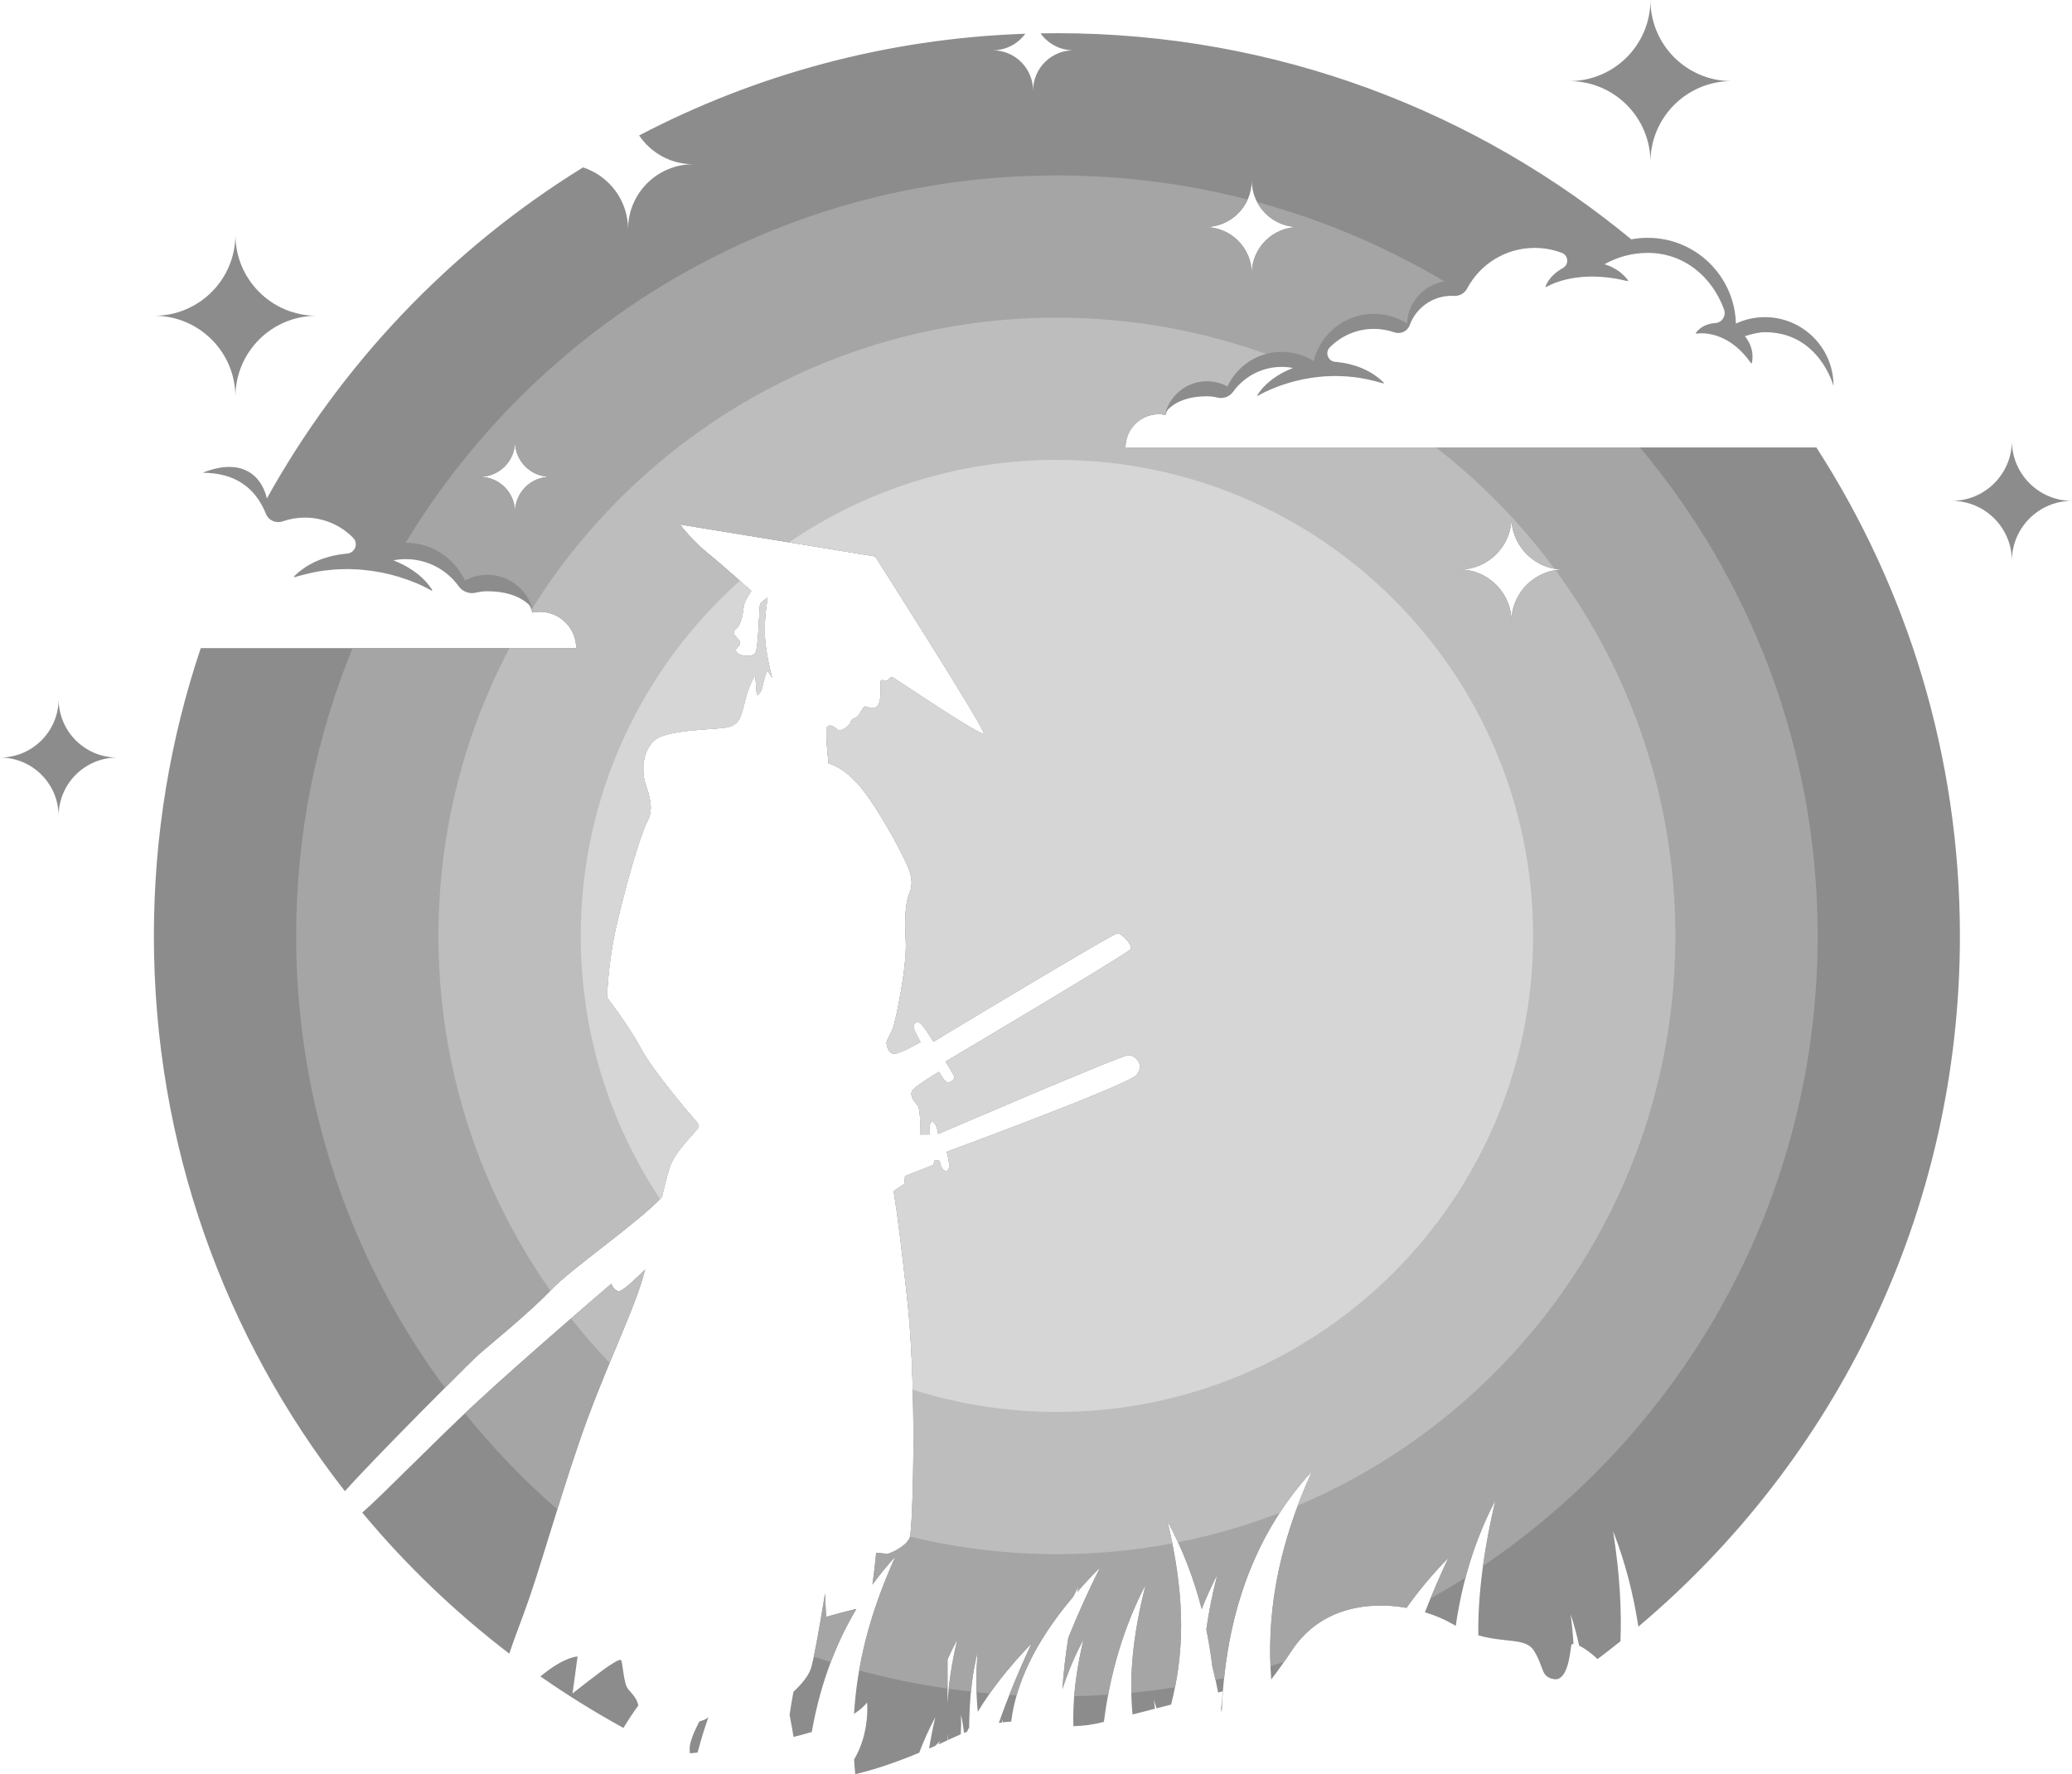
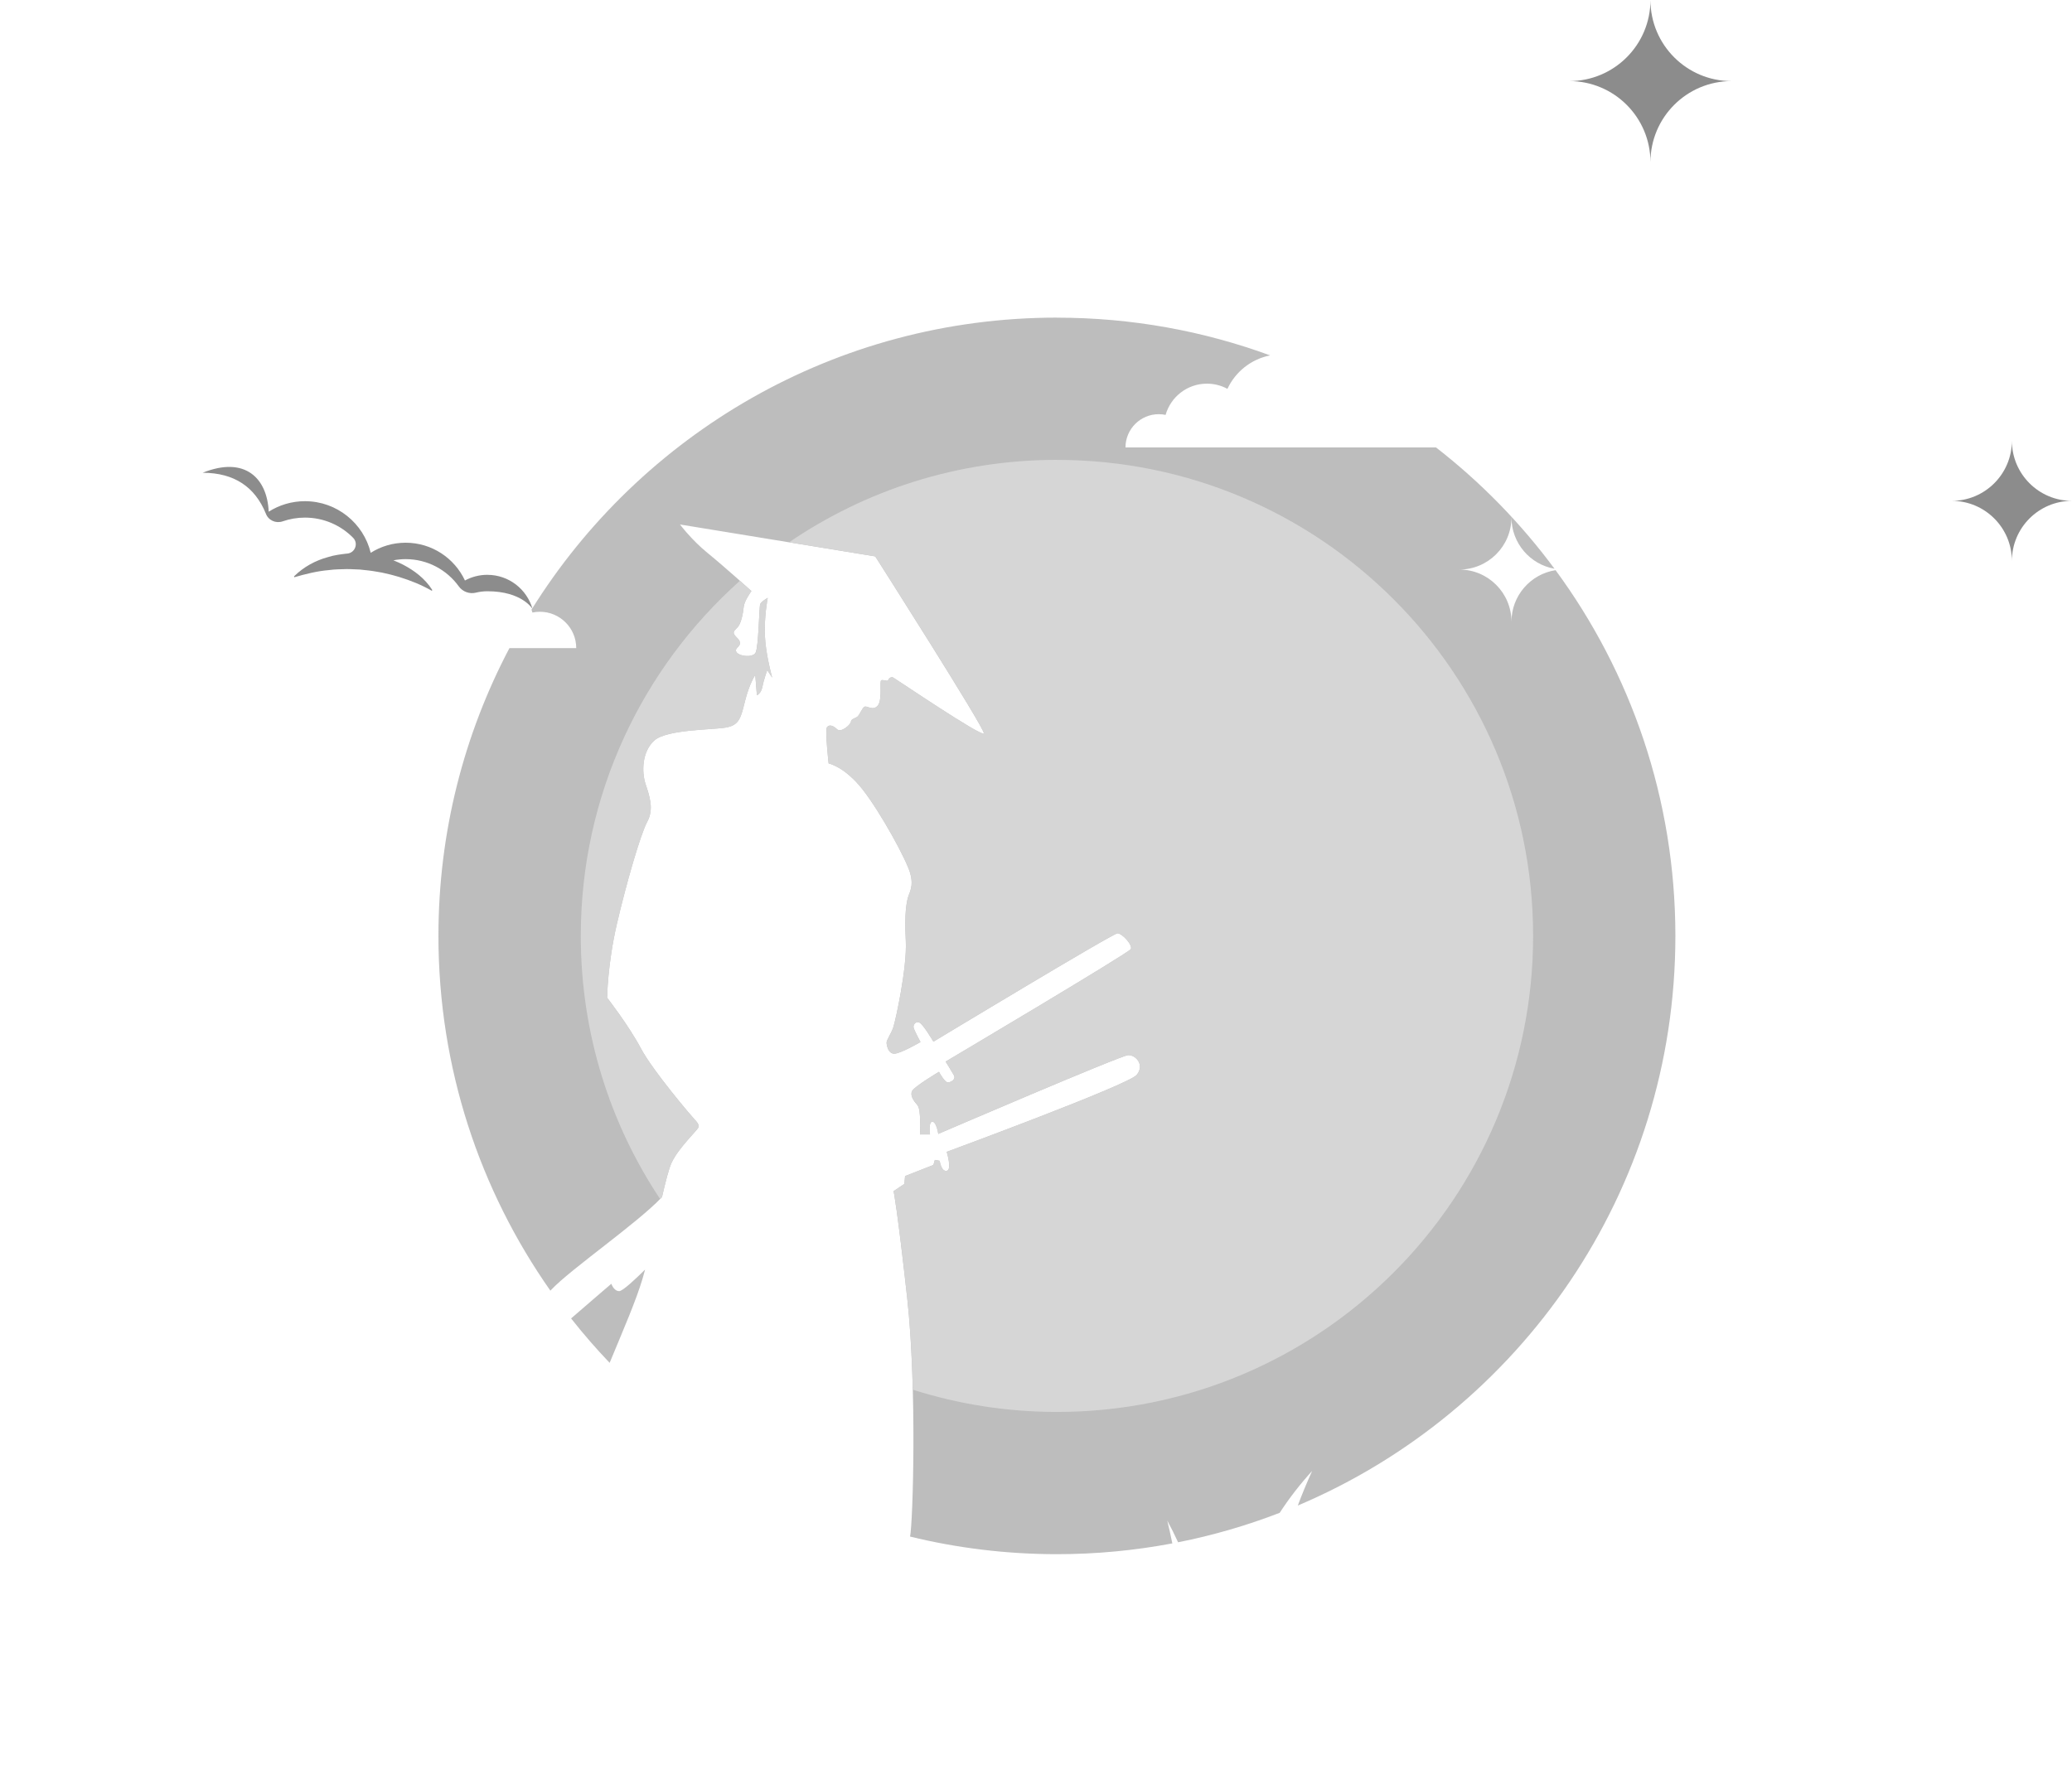
<svg xmlns="http://www.w3.org/2000/svg" width="411" height="352" viewBox="0 0 411 352" fill="none">
  <g style="mix-blend-mode:color-dodge" opacity="0.85" clip-path="url(#clip0_2003_889)">
-     <path fill-rule="evenodd" clip-rule="evenodd" d="M209.656 6.585C253.156 6.585 293.027 22.094 324.059 47.882C320.904 48.386 318.033 49.734 315.679 51.686C312.904 48.611 308.886 46.678 304.417 46.678C297.924 46.678 292.384 50.761 290.222 56.496C289.492 56.301 288.728 56.187 287.936 56.187C283.176 56.187 279.306 59.945 279.102 64.655C277.199 63.449 274.944 62.747 272.522 62.747C266.738 62.747 261.891 66.74 260.579 72.122C258.745 70.962 256.574 70.291 254.241 70.291C249.472 70.291 245.364 73.1 243.468 77.152C242.258 76.496 240.873 76.122 239.4 76.122C235.5 76.122 232.218 78.745 231.203 82.32C230.767 82.228 230.312 82.178 229.848 82.178C226.204 82.178 223.247 85.132 223.247 88.779H360.296C378.311 116.716 388.766 149.985 388.766 185.702C388.766 240.688 363.986 289.887 324.984 322.742C323.994 316.315 322.385 309.952 319.976 303.815C321.306 312.39 321.689 319.457 321.433 325.653C319.939 326.847 318.426 328.022 316.895 329.17C315.416 327.802 314.151 326.94 313.235 326.506C312.781 324.416 312.224 322.343 311.547 320.302C311.816 322.359 312.004 324.31 312.122 326.176C311.85 326.172 311.692 326.275 311.667 326.476C311.392 328.573 310.838 333.648 308.19 333.15C305.543 332.652 306.369 330.889 304.274 327.521C302.641 324.901 298.629 326.027 293.235 324.465C293.151 317.048 294.101 308.437 296.634 297.654C292.458 305.603 290.002 314.041 288.762 322.584C288.616 322.504 288.471 322.42 288.326 322.334C286.733 321.39 284.793 320.54 282.647 319.887C284.011 316.404 285.551 312.807 287.286 309.098C283.967 312.538 281.233 315.835 279 319.012C271.124 317.62 261.743 319.111 256.209 327.521C254.845 329.593 253.481 331.496 252.157 333.228C251.281 321.267 252.952 307.997 260.27 291.857C247.504 305.817 242.942 322.962 242.333 339.816C242.292 339.547 242.249 339.278 242.206 339.012C242.475 337.066 242.521 335.582 242.521 335.582L241.633 335.811C241.296 334.085 240.913 332.365 240.477 330.654C240.18 328.202 239.787 325.749 239.283 323.296C239.744 319.98 240.452 316.386 241.46 312.427C240.291 314.685 239.276 316.967 238.364 319.259C236.836 313.311 234.618 307.419 231.531 301.697C235.394 317.595 234.751 328.502 232.301 338.205L229.403 338.95C229.239 338.393 229.063 337.84 228.883 337.289C228.961 337.877 229.029 338.458 229.094 339.031L224.645 340.175C223.99 333.209 224.519 325.121 227.256 314.381C222.641 323.283 220.123 332.535 218.969 341.635L218.901 341.654C216.625 342.241 214.679 342.464 212.913 342.489C212.768 337.589 213.324 332.012 214.92 325.282C213.185 328.514 211.809 331.811 210.738 335.142C210.939 331.987 211.317 328.61 211.904 324.96C213.692 320.5 215.78 315.848 218.208 310.991C216.569 312.649 215.063 314.276 213.68 315.866C213.773 315.461 213.866 315.056 213.961 314.644C213.584 315.362 213.225 316.083 212.876 316.806C205.093 326.027 201.53 334.134 200.58 341.582C200.042 341.61 199.488 341.657 198.91 341.728C198.845 341.483 198.777 341.236 198.709 340.992L198.789 341.743C198.57 341.771 198.347 341.805 198.124 341.839C199.9 336.834 202.043 331.585 204.617 326.086C200.008 330.865 196.522 335.368 193.955 339.649C193.58 335.77 193.54 331.79 193.967 327.617C192.801 332.018 192.293 337.178 192.244 342.727C192.092 343.021 191.947 343.314 191.805 343.608C191.616 343.683 191.424 343.757 191.232 343.834C191.087 342.603 190.886 341.409 190.62 340.268C190.666 341.57 190.654 342.847 190.583 344.1C189.952 344.366 189.296 344.657 188.619 344.976L188.037 345.248C188 344.824 187.969 344.397 187.944 343.967V345.294C187.329 345.579 186.729 345.854 186.144 346.117L186.481 345.43C186.147 345.755 185.822 346.08 185.507 346.401C185.099 346.584 184.696 346.76 184.301 346.93C184.61 344.969 185.012 342.906 185.532 340.713C184.285 343.033 183.227 345.39 182.33 347.765C176.277 350.277 172.132 351.452 169.642 352.003C169.552 351.044 169.475 350.079 169.416 349.105C172.587 343.785 171.996 337.803 171.996 337.803C171.346 338.61 170.471 339.358 169.407 340.057C169.951 330.766 172.286 320.562 177.604 308.842C175.952 310.648 174.436 312.51 173.05 314.416C173.465 311.542 173.793 308.09 173.793 308.09C173.793 308.09 175.182 308.161 175.751 308.303C176.32 308.446 179.914 306.772 180.484 304.994C181.053 303.215 181.944 275.699 179.948 257.62C177.956 239.537 177.245 236.336 177.245 236.336L179.379 234.913L179.522 233.348L185.145 231.143L185.43 230.147L186.392 230.323C186.392 230.323 186.676 232.494 187.78 232.315C188.885 232.135 187.78 228.541 187.78 228.541C187.78 228.541 223.838 215.266 225.474 213.271C227.111 211.279 225.261 209.284 223.767 209.355C222.273 209.426 186.107 224.981 186.107 224.981C186.107 224.981 185.751 222.559 184.932 222.559C184.112 222.559 184.468 225.086 184.468 225.086H182.476C182.476 225.086 182.76 220.174 181.978 219.284C181.195 218.393 180.484 217.363 180.91 216.472C181.337 215.581 186.249 212.664 186.249 212.664C186.249 212.664 187.388 214.836 188.065 214.765C188.739 214.693 189.63 214.124 189.203 213.342C188.776 212.559 187.567 210.635 187.567 210.635C187.567 210.635 223.872 189.101 224.299 188.318C224.726 187.536 222.592 185.185 221.664 185.185C220.736 185.185 185.145 206.682 185.145 206.682C185.145 206.682 183.082 203.159 182.333 202.875C181.585 202.59 181.158 203.339 181.195 203.799C181.229 204.263 182.584 206.753 182.584 206.753C182.584 206.753 178.668 209.033 177.421 209.067C176.175 209.104 175.856 207.394 175.856 206.862C175.856 206.33 176.747 205.117 177.174 203.871C177.601 202.624 179.948 192.055 179.664 186.642C179.379 181.232 179.806 179.166 180.091 178.099C180.375 177.032 181.3 175.893 180.518 173.187C179.735 170.48 174.681 161.226 171.12 156.67C167.56 152.113 164.359 151.473 164.359 151.473C164.359 151.473 163.61 144.854 164.037 144.285C164.464 143.716 165.246 143.929 166.029 144.693C166.811 145.46 168.742 143.768 168.779 143.199C168.816 142.63 169.632 142.54 170.078 142.184C170.523 141.829 170.95 140.564 171.448 140.245C171.946 139.923 173.085 141.136 174.081 140.032C175.077 138.927 174.402 135.154 174.792 134.977C175.185 134.798 176.073 135.296 176.181 134.94C176.289 134.585 176.75 134.229 177.177 134.442C177.604 134.656 194.867 146.366 195.152 145.513C195.436 144.659 173.607 110.4 173.607 110.4L134.88 104.065C134.88 104.065 137.157 107.127 140.395 109.759C143.634 112.392 149.044 117.269 149.044 117.269C149.044 117.269 147.621 119.227 147.513 120.403C147.408 121.578 147.015 123.749 146.266 124.495C145.518 125.243 145.341 125.457 145.731 126.026C146.124 126.595 146.798 126.917 146.764 127.662C146.73 128.411 145.555 128.658 146.124 129.441C146.693 130.223 149.257 130.545 149.861 129.512C150.467 128.479 150.572 120.4 150.785 119.868C150.999 119.333 152.279 118.621 152.279 118.621C152.279 118.621 151.568 122.215 151.71 126.023C151.853 129.831 153.17 134.458 153.17 134.458L152.174 132.964C152.174 132.964 151.463 134.956 151.212 136.292C150.962 137.625 150.127 137.947 150.127 137.947L149.805 133.926C149.805 133.926 148.648 135.599 147.794 139.017C146.941 142.435 146.656 143.892 143.949 144.356C141.243 144.82 132.238 144.712 129.782 146.92C127.326 149.125 127.255 153.15 128.038 155.534C128.82 157.919 129.745 160.517 128.394 163.01C127.042 165.5 124.193 175.398 122.343 183.369C120.493 191.34 120.422 197.963 120.422 197.963C120.422 197.963 124.694 203.444 127.113 208C129.535 212.556 137.222 221.526 137.757 222.095C138.292 222.664 138.682 223.128 138.539 223.66C138.397 224.195 134.66 227.647 133.234 230.635C132.687 231.786 132.028 234.362 131.298 237.524C126.541 242.609 113.193 251.798 109.361 255.888C105.089 260.444 96.403 267.419 94.696 268.987C93.242 270.32 74.157 289.386 68.416 295.872C44.675 265.485 30.524 227.245 30.524 185.695C30.524 165.729 33.79 146.527 39.822 128.596H114.295C114.295 124.616 111.065 121.386 107.084 121.386C106.577 121.386 106.082 121.439 105.606 121.541C104.498 117.634 100.913 114.77 96.651 114.77C95.042 114.77 93.53 115.178 92.209 115.896C90.14 111.47 85.651 108.401 80.442 108.401C77.897 108.401 75.524 109.138 73.52 110.403C72.088 104.526 66.789 100.161 60.469 100.161C57.825 100.161 55.362 100.928 53.284 102.246C53.241 101.222 53.036 100.242 52.699 99.326C67.639 72.237 89.394 49.431 115.646 33.214C120.831 34.894 124.58 39.759 124.58 45.503C124.58 38.367 130.364 32.586 137.5 32.586C133.033 32.586 129.096 30.319 126.776 26.873C149.817 14.825 175.807 7.64 203.38 6.693C201.923 8.685 199.569 9.978 196.912 9.978C201.335 9.978 204.92 13.563 204.92 17.986C204.92 13.563 208.505 9.978 212.928 9.978C210.237 9.978 207.855 8.651 206.405 6.616C207.481 6.598 208.561 6.588 209.64 6.588L209.656 6.585ZM248.299 54.303C248.299 49.196 252.441 45.054 257.548 45.054C252.441 45.054 248.299 40.913 248.299 35.806C248.299 40.913 244.158 45.054 239.051 45.054C244.158 45.054 248.299 49.196 248.299 54.303ZM102.157 101.587C102.157 97.733 105.281 94.606 109.138 94.606C105.284 94.606 102.157 91.482 102.157 87.625C102.157 91.479 99.033 94.606 95.175 94.606C99.03 94.606 102.157 97.73 102.157 101.587ZM299.814 123.354C299.814 117.634 304.451 113.001 310.167 113.001C304.448 113.001 299.814 108.364 299.814 102.648C299.814 108.367 295.18 113.001 289.461 113.001C295.18 113.001 299.814 117.634 299.814 123.354ZM161.024 343.649C162.509 335.217 165.274 326.94 169.858 319.259L169.812 319.266C168.921 319.374 163.867 320.797 163.867 320.797L163.653 316.132C163.653 316.132 161.946 326.952 160.947 330.725C160.489 332.464 158.986 334.156 157.386 335.681C157.08 337.274 156.827 338.802 156.622 340.274C156.919 341.725 157.179 343.175 157.402 344.626C158.658 344.32 159.867 343.995 161.021 343.649H161.024ZM187.954 337.883C188.167 334.137 188.773 329.989 189.893 325.275C189.188 326.59 188.544 327.914 187.954 329.247V337.883ZM136.847 347.883C137.358 347.83 137.868 347.778 138.379 347.725C138.985 345.374 139.699 343.027 140.534 340.688C140.476 340.744 140.42 340.794 140.374 340.834C139.876 341.261 138.737 341.545 138.737 341.545C138.737 341.545 137.314 344.109 136.888 346.101C136.776 346.621 136.782 347.243 136.847 347.883ZM123.67 342.841C124.546 341.378 125.529 339.89 126.627 338.369C126.262 336.76 125.325 336.077 124.57 335.105C123.574 333.825 123.574 329.374 123.11 329.34C122.646 329.306 122.114 329.696 120.797 330.515C119.479 331.335 113.571 335.996 113.571 335.996L114.567 328.662C114.567 328.662 112.324 328.662 108.232 331.796C107.895 332.052 107.548 332.328 107.196 332.612C112.485 336.309 117.985 339.723 123.67 342.841ZM101.025 328.099C101.9 325.492 102.927 322.751 103.96 319.977C106.88 312.145 110.082 300.258 114.78 286.448C119.479 272.637 125.245 261.177 127.45 253.701C127.62 253.128 127.787 252.522 127.957 251.897C126.074 253.763 123.509 256.172 122.832 256.172C121.728 256.172 121.267 254.712 121.267 254.712C121.267 254.712 104.109 269.343 93.858 278.879C85.654 286.512 76.084 296.426 71.859 300.116C80.492 310.503 90.282 319.89 101.022 328.096L101.025 328.099Z" fill="#787878" />
-     <path fill-rule="evenodd" clip-rule="evenodd" d="M209.656 34.807C222.721 34.807 235.401 36.471 247.492 39.595C246.044 42.815 242.812 45.054 239.054 45.054C244.161 45.054 248.302 49.196 248.302 54.303C248.302 49.196 252.444 45.054 257.551 45.054C253.988 45.054 250.895 43.038 249.351 40.084C262.797 43.743 275.498 49.215 287.175 56.221C282.773 56.598 279.3 60.201 279.108 64.655C277.206 63.449 274.951 62.747 272.529 62.747C266.744 62.747 261.897 66.74 260.586 72.122C258.751 70.962 256.58 70.291 254.248 70.291C249.478 70.291 245.37 73.1 243.474 77.152C242.264 76.496 240.879 76.122 239.406 76.122C235.506 76.122 232.224 78.745 231.209 82.32C230.773 82.228 230.318 82.178 229.854 82.178C226.211 82.178 223.254 85.132 223.254 88.779H325.296C347.295 114.996 360.549 148.798 360.549 185.702C360.549 237.719 334.22 283.577 294.169 310.704C294.716 306.717 295.524 302.399 296.637 297.657C294.039 302.606 292.106 307.744 290.717 312.977C288.434 314.434 286.108 315.829 283.745 317.162C284.824 314.536 286.003 311.848 287.289 309.098C283.97 312.541 281.233 315.838 279.003 319.012C271.127 317.62 261.746 319.108 256.212 327.521C255.708 328.285 255.207 329.027 254.705 329.748C253.812 330.026 252.911 330.299 252.011 330.562C251.563 319.296 253.496 306.806 260.276 291.857C249.246 303.921 244.34 318.356 242.818 332.931C242.252 333.058 241.686 333.181 241.117 333.302C240.919 332.417 240.709 331.533 240.483 330.651C240.186 328.198 239.793 325.746 239.289 323.293C239.75 319.977 240.458 316.383 241.466 312.424C240.297 314.682 239.283 316.964 238.37 319.256C236.842 313.308 234.624 307.416 231.537 301.693C234.952 315.755 234.844 325.91 233.081 334.777C230.216 335.223 227.324 335.591 224.41 335.872C224.296 329.884 225.069 322.98 227.262 314.372C223.554 321.523 221.2 328.901 219.82 336.247C217.587 336.395 215.338 336.494 213.08 336.547C213.352 333.154 213.943 329.436 214.93 325.275C213.194 328.508 211.818 331.805 210.748 335.136C210.949 331.981 211.326 328.604 211.914 324.954C213.702 320.493 215.79 315.841 218.218 310.985C216.578 312.643 215.072 314.267 213.689 315.86C213.782 315.455 213.875 315.05 213.971 314.638C213.593 315.356 213.231 316.076 212.882 316.803C206.872 323.924 203.38 330.379 201.663 336.38C201.177 336.355 200.692 336.327 200.209 336.296C201.517 332.993 202.984 329.59 204.623 326.083C201.301 329.528 198.563 332.829 196.33 336.005C195.452 335.928 194.576 335.845 193.701 335.752C193.608 333.107 193.685 330.401 193.97 327.614C193.32 330.073 192.875 332.767 192.6 335.634C191.118 335.467 189.646 335.279 188.176 335.071C188.489 332.083 189.042 328.842 189.887 325.279C189.182 326.593 188.538 327.917 187.947 329.25V335.037C181.984 334.177 176.131 332.971 170.415 331.434C171.624 324.508 173.883 317.045 177.604 308.842C175.952 310.648 174.436 312.51 173.05 314.415C173.465 311.542 173.793 308.09 173.793 308.09C173.793 308.09 175.182 308.161 175.751 308.303C176.32 308.446 179.914 306.772 180.483 304.994C181.053 303.215 181.944 275.699 179.948 257.62C177.956 239.537 177.245 236.336 177.245 236.336L179.379 234.913L179.522 233.348L185.145 231.143L185.43 230.147L186.392 230.323C186.392 230.323 186.676 232.494 187.78 232.315C188.885 232.135 187.78 228.541 187.78 228.541C187.78 228.541 223.838 215.266 225.474 213.271C227.111 211.279 225.261 209.284 223.767 209.355C222.273 209.426 186.107 224.981 186.107 224.981C186.107 224.981 185.751 222.559 184.932 222.559C184.112 222.559 184.468 225.086 184.468 225.086H182.476C182.476 225.086 182.76 220.174 181.978 219.284C181.195 218.393 180.483 217.363 180.91 216.472C181.337 215.581 186.249 212.664 186.249 212.664C186.249 212.664 187.388 214.836 188.065 214.765C188.739 214.693 189.63 214.124 189.203 213.342C188.776 212.559 187.567 210.635 187.567 210.635C187.567 210.635 223.872 189.101 224.299 188.318C224.726 187.536 222.592 185.185 221.664 185.185C220.736 185.185 185.145 206.682 185.145 206.682C185.145 206.682 183.082 203.159 182.333 202.875C181.585 202.59 181.158 203.339 181.195 203.799C181.229 204.263 182.584 206.753 182.584 206.753C182.584 206.753 178.668 209.033 177.421 209.067C176.175 209.104 175.856 207.394 175.856 206.862C175.856 206.33 176.747 205.117 177.174 203.871C177.601 202.624 179.948 192.055 179.664 186.642C179.379 181.232 179.806 179.166 180.091 178.099C180.375 177.032 181.3 175.893 180.518 173.187C179.735 170.48 174.681 161.226 171.12 156.67C167.56 152.113 164.359 151.473 164.359 151.473C164.359 151.473 163.61 144.854 164.037 144.285C164.464 143.716 165.246 143.929 166.029 144.693C166.811 145.46 168.742 143.768 168.779 143.199C168.816 142.63 169.632 142.54 170.078 142.184C170.523 141.829 170.95 140.564 171.448 140.245C171.946 139.923 173.085 141.136 174.081 140.032C175.077 138.927 174.402 135.154 174.792 134.978C175.185 134.798 176.073 135.296 176.181 134.94C176.289 134.585 176.75 134.229 177.177 134.442C177.604 134.656 194.867 146.366 195.152 145.513C195.436 144.659 173.607 110.4 173.607 110.4L134.88 104.065C134.88 104.065 137.157 107.127 140.395 109.759C143.634 112.392 149.044 117.269 149.044 117.269C149.044 117.269 147.621 119.227 147.513 120.403C147.408 121.578 147.015 123.749 146.266 124.495C145.518 125.243 145.341 125.457 145.731 126.026C146.124 126.595 146.798 126.917 146.764 127.662C146.73 128.411 145.555 128.658 146.124 129.441C146.693 130.223 149.257 130.545 149.861 129.512C150.467 128.479 150.572 120.4 150.785 119.868C150.999 119.333 152.279 118.621 152.279 118.621C152.279 118.621 151.568 122.215 151.71 126.023C151.853 129.831 153.17 134.458 153.17 134.458L152.174 132.964C152.174 132.964 151.463 134.956 151.212 136.292C150.962 137.625 150.127 137.947 150.127 137.947L149.805 133.926C149.805 133.926 148.648 135.599 147.794 139.017C146.941 142.435 146.656 143.892 143.949 144.356C141.243 144.82 132.238 144.712 129.782 146.92C127.326 149.125 127.255 153.15 128.038 155.534C128.82 157.919 129.745 160.517 128.394 163.01C127.042 165.5 124.193 175.398 122.343 183.369C120.493 191.34 120.422 197.963 120.422 197.963C120.422 197.963 124.694 203.444 127.113 208C129.535 212.556 137.222 221.526 137.757 222.095C138.292 222.664 138.682 223.128 138.539 223.66C138.397 224.195 134.66 227.647 133.234 230.635C132.687 231.786 132.028 234.362 131.298 237.524C126.541 242.609 113.193 251.798 109.361 255.888C105.089 260.444 96.403 267.419 94.696 268.987C94.198 269.442 91.643 271.969 88.268 275.353C69.718 250.286 58.743 219.274 58.743 185.695C58.743 165.488 62.724 146.209 69.935 128.596H114.295C114.295 124.616 111.065 121.386 107.084 121.386C106.577 121.386 106.082 121.439 105.606 121.541C104.498 117.634 100.913 114.77 96.651 114.77C95.042 114.77 93.53 115.178 92.209 115.896C90.14 111.47 85.651 108.401 80.442 108.401C80.303 108.401 80.164 108.401 80.028 108.408C106.37 64.328 154.556 34.807 209.64 34.807H209.656ZM102.157 101.587C102.157 97.733 105.281 94.606 109.138 94.606C105.284 94.606 102.157 91.482 102.157 87.625C102.157 91.479 99.033 94.606 95.175 94.606C99.03 94.606 102.157 97.73 102.157 101.587ZM299.814 123.354C299.814 117.634 304.451 113.001 310.167 113.001C304.448 113.001 299.814 108.364 299.814 102.648C299.814 108.367 295.18 113.001 289.461 113.001C295.18 113.001 299.814 117.634 299.814 123.354ZM164.782 329.798C166.146 326.191 167.823 322.668 169.858 319.259L169.812 319.266C168.921 319.374 163.867 320.797 163.867 320.797L163.653 316.132C163.653 316.132 162.401 324.057 161.417 328.709C162.534 329.086 163.656 329.448 164.785 329.801L164.782 329.798ZM110.555 299.479C111.829 295.399 113.224 291.028 114.78 286.448C119.479 272.637 125.245 261.177 127.45 253.701C127.62 253.128 127.787 252.522 127.957 251.897C126.074 253.763 123.509 256.172 122.832 256.172C121.728 256.172 121.267 254.712 121.267 254.712C121.267 254.712 104.109 269.343 93.858 278.879C93.313 279.383 92.766 279.899 92.212 280.422C97.761 287.295 103.898 293.673 110.555 299.473V299.479Z" fill="#959595" />
    <path fill-rule="evenodd" clip-rule="evenodd" d="M209.656 63.029C224.516 63.029 238.76 65.673 251.94 70.514C248.176 71.253 245.052 73.768 243.471 77.152C242.261 76.496 240.876 76.122 239.403 76.122C235.503 76.122 232.221 78.745 231.206 82.32C230.77 82.228 230.315 82.178 229.851 82.178C226.208 82.178 223.25 85.132 223.25 88.779H284.846C293.736 95.686 301.648 103.79 308.348 112.846C303.495 111.986 299.811 107.749 299.811 102.651C299.811 108.37 295.177 113.004 289.458 113.004C295.177 113.004 299.811 117.637 299.811 123.357C299.811 118.185 303.603 113.901 308.559 113.128C323.499 133.45 332.327 158.544 332.327 185.698C332.327 236.5 301.447 280.088 257.431 298.715C258.266 296.485 259.209 294.202 260.273 291.854C257.839 294.514 255.708 297.292 253.839 300.159C247.368 302.659 240.631 304.626 233.687 306.005C233.022 304.558 232.304 303.119 231.534 301.69C231.912 303.249 232.249 304.759 232.543 306.225C225.128 307.626 217.475 308.365 209.653 308.365C199.612 308.365 189.856 307.15 180.518 304.873C181.087 302.26 181.913 275.383 179.955 257.617C177.963 239.534 177.251 236.333 177.251 236.333L179.385 234.91L179.528 233.345L185.151 231.139L185.436 230.143L186.398 230.32C186.398 230.32 186.682 232.491 187.787 232.312C188.891 232.132 187.787 228.538 187.787 228.538C187.787 228.538 223.844 215.262 225.481 213.267C227.117 211.275 225.267 209.28 223.773 209.352C222.279 209.423 186.113 224.978 186.113 224.978C186.113 224.978 185.757 222.556 184.938 222.556C184.118 222.556 184.474 225.083 184.474 225.083H182.482C182.482 225.083 182.766 220.171 181.984 219.28C181.201 218.39 180.49 217.36 180.917 216.469C181.343 215.578 186.255 212.661 186.255 212.661C186.255 212.661 187.394 214.833 188.071 214.761C188.746 214.69 189.636 214.121 189.21 213.339C188.783 212.556 187.573 210.632 187.573 210.632C187.573 210.632 223.878 189.098 224.305 188.315C224.732 187.533 222.598 185.182 221.67 185.182C220.742 185.182 185.151 206.679 185.151 206.679C185.151 206.679 183.088 203.156 182.339 202.871C181.591 202.587 181.164 203.335 181.201 203.796C181.235 204.26 182.59 206.75 182.59 206.75C182.59 206.75 178.674 209.03 177.427 209.064C176.181 209.101 175.862 207.391 175.862 206.859C175.862 206.326 176.753 205.114 177.18 203.867C177.607 202.621 179.955 192.052 179.67 186.639C179.385 181.229 179.812 179.163 180.097 178.096C180.381 177.028 181.306 175.89 180.524 173.184C179.741 170.477 174.687 161.223 171.127 156.666C167.566 152.11 164.365 151.47 164.365 151.47C164.365 151.47 163.616 144.851 164.043 144.282C164.47 143.712 165.252 143.926 166.035 144.69C166.818 145.457 168.748 143.765 168.785 143.196C168.822 142.627 169.639 142.537 170.084 142.181C170.53 141.826 170.956 140.561 171.454 140.242C171.952 139.92 173.091 141.133 174.087 140.029C175.083 138.924 174.408 135.151 174.798 134.974C175.191 134.795 176.079 135.293 176.187 134.937C176.295 134.582 176.756 134.226 177.183 134.439C177.61 134.653 194.873 146.363 195.158 145.51C195.442 144.656 173.613 110.396 173.613 110.396L134.886 104.062C134.886 104.062 137.163 107.124 140.401 109.756C143.64 112.388 149.05 117.266 149.05 117.266C149.05 117.266 147.627 119.224 147.519 120.4C147.414 121.575 147.021 123.746 146.272 124.492C145.524 125.24 145.348 125.454 145.737 126.023C146.13 126.592 146.804 126.914 146.77 127.659C146.736 128.408 145.561 128.655 146.13 129.438C146.699 130.22 149.264 130.542 149.867 129.509C150.473 128.476 150.578 120.397 150.792 119.865C151.005 119.329 152.286 118.618 152.286 118.618C152.286 118.618 151.574 122.212 151.717 126.02C151.859 129.827 153.177 134.455 153.177 134.455L152.181 132.961C152.181 132.961 151.469 134.953 151.219 136.289C150.968 137.622 150.133 137.944 150.133 137.944L149.811 133.923C149.811 133.923 148.654 135.596 147.8 139.014C146.947 142.432 146.662 143.889 143.956 144.353C141.249 144.817 132.245 144.708 129.789 146.917C127.333 149.122 127.261 153.146 128.044 155.531C128.827 157.916 129.752 160.514 128.4 163.007C127.048 165.497 124.199 175.395 122.349 183.366C120.5 191.337 120.429 197.96 120.429 197.96C120.429 197.96 124.7 203.441 127.119 207.997C129.541 212.553 137.228 221.523 137.763 222.092C138.298 222.661 138.688 223.125 138.546 223.657C138.403 224.192 134.667 227.644 133.241 230.632C132.693 231.783 132.034 234.359 131.304 237.521C126.547 242.606 113.2 251.795 109.367 255.884L109.175 256.085C95.188 236.16 86.969 211.885 86.969 185.689C86.969 165.07 92.064 145.646 101.053 128.59H114.301C114.301 124.609 111.072 121.38 107.091 121.38C106.583 121.38 106.088 121.433 105.612 121.535C105.556 121.343 105.498 121.151 105.429 120.963C127.082 86.177 165.655 63.019 209.646 63.019L209.656 63.029ZM120.927 270.404C123.698 263.71 126.173 258.034 127.453 253.701C127.623 253.128 127.79 252.522 127.961 251.897C126.077 253.763 123.512 256.172 122.835 256.172C121.731 256.172 121.27 254.712 121.27 254.712C121.27 254.712 117.911 257.573 113.28 261.591C115.69 264.647 118.242 267.589 120.927 270.4V270.404Z" fill="#B1B1B1" />
    <path fill-rule="evenodd" clip-rule="evenodd" d="M209.656 91.247C261.82 91.247 304.107 133.533 304.107 185.695C304.107 237.858 261.82 280.144 209.656 280.144C199.689 280.144 190.085 278.594 181.065 275.733C180.901 269.479 180.564 263.113 179.958 257.613C177.966 239.531 177.254 236.33 177.254 236.33L179.389 234.907L179.531 233.342L185.154 231.136L185.439 230.14L186.401 230.317C186.401 230.317 186.685 232.488 187.79 232.309C188.894 232.129 187.79 228.535 187.79 228.535C187.79 228.535 223.847 215.259 225.484 213.264C227.12 211.272 225.27 209.277 223.776 209.348C222.282 209.42 186.116 224.975 186.116 224.975C186.116 224.975 185.761 222.553 184.941 222.553C184.121 222.553 184.477 225.08 184.477 225.08H182.485C182.485 225.08 182.769 220.168 181.987 219.277C181.204 218.387 180.493 217.357 180.92 216.466C181.347 215.575 186.259 212.658 186.259 212.658C186.259 212.658 187.397 214.829 188.074 214.758C188.749 214.687 189.639 214.118 189.213 213.335C188.786 212.553 187.576 210.629 187.576 210.629C187.576 210.629 223.881 189.095 224.308 188.312C224.735 187.53 222.601 185.179 221.673 185.179C220.745 185.179 185.154 206.676 185.154 206.676C185.154 206.676 183.091 203.153 182.343 202.868C181.594 202.584 181.167 203.332 181.204 203.793C181.238 204.257 182.593 206.747 182.593 206.747C182.593 206.747 178.677 209.027 177.431 209.061C176.184 209.098 175.865 207.387 175.865 206.855C175.865 206.323 176.756 205.111 177.183 203.864C177.61 202.618 179.958 192.049 179.673 186.636C179.389 181.226 179.815 179.16 180.1 178.092C180.385 177.025 181.309 175.887 180.527 173.181C179.744 170.474 174.69 161.22 171.13 156.663C167.569 152.107 164.368 151.467 164.368 151.467C164.368 151.467 163.619 144.848 164.046 144.279C164.473 143.709 165.256 143.923 166.038 144.687C166.821 145.454 168.751 143.762 168.788 143.193C168.825 142.624 169.642 142.534 170.087 142.178C170.533 141.823 170.959 140.557 171.458 140.239C171.956 139.917 173.094 141.13 174.09 140.025C175.086 138.921 174.412 135.148 174.801 134.971C175.194 134.792 176.082 135.29 176.19 134.934C176.298 134.578 176.759 134.223 177.186 134.436C177.613 134.65 194.876 146.36 195.161 145.506C195.445 144.653 173.617 110.393 173.617 110.393L156.517 107.597C171.655 97.275 189.949 91.241 209.653 91.241L209.656 91.247ZM130.946 237.913C121.001 222.955 115.204 205.006 115.204 185.698C115.204 157.687 127.401 132.531 146.77 115.234C148.11 116.419 149.056 117.276 149.056 117.276C149.056 117.276 147.633 119.234 147.525 120.409C147.42 121.584 147.027 123.756 146.279 124.501C145.53 125.25 145.354 125.463 145.744 126.032C146.136 126.601 146.811 126.923 146.777 127.668C146.743 128.417 145.567 128.664 146.136 129.447C146.706 130.23 149.27 130.551 149.873 129.518C150.479 128.485 150.584 120.406 150.798 119.874C151.011 119.339 152.292 118.627 152.292 118.627C152.292 118.627 151.58 122.221 151.723 126.029C151.865 129.837 153.183 134.464 153.183 134.464L152.187 132.97C152.187 132.97 151.475 134.962 151.225 136.298C150.974 137.631 150.139 137.953 150.139 137.953L149.817 133.932C149.817 133.932 148.66 135.605 147.807 139.023C146.953 142.441 146.668 143.898 143.962 144.362C141.255 144.826 132.251 144.718 129.795 146.926C127.339 149.132 127.268 153.156 128.05 155.541C128.833 157.925 129.758 160.524 128.406 163.017C127.054 165.507 124.205 175.405 122.356 183.376C120.506 191.346 120.435 197.969 120.435 197.969C120.435 197.969 124.706 203.45 127.125 208.006C129.547 212.562 137.234 221.532 137.769 222.101C138.304 222.67 138.694 223.134 138.552 223.666C138.409 224.202 134.673 227.654 133.247 230.641C132.699 231.792 132.041 234.369 131.311 237.53C131.193 237.657 131.066 237.787 130.939 237.916L130.946 237.913Z" fill="#CFCFCF" />
-     <path fill-rule="evenodd" clip-rule="evenodd" d="M239.406 75.645C240.879 75.645 242.265 76.02 243.474 76.675C245.367 72.623 249.478 69.815 254.245 69.815C256.577 69.815 258.748 70.489 260.583 71.646C261.894 66.267 266.744 62.271 272.526 62.271C274.948 62.271 277.203 62.973 279.105 64.179C279.309 59.468 283.179 55.71 287.939 55.71C288.731 55.71 289.495 55.825 290.225 56.02C292.387 50.282 297.927 46.202 304.42 46.202C308.89 46.202 312.908 48.135 315.682 51.21C318.711 48.695 322.602 47.185 326.846 47.185C336.348 47.185 344.075 54.761 344.332 64.201C346.079 63.384 348.028 62.926 350.082 62.926C357.599 62.926 363.692 69.02 363.692 76.536C363.692 76.558 363.692 76.582 363.692 76.604C363.692 76.604 360.908 65.911 350.085 65.911C348.944 65.911 347.487 66.258 346.117 66.703C346.426 67.077 346.689 67.489 346.918 67.919C347.23 68.503 347.419 69.156 347.558 69.818C347.607 70.161 347.635 70.511 347.623 70.882L347.598 71.429C347.567 71.624 347.555 71.804 347.505 72.008L347.372 72.101C347.041 71.668 346.72 71.228 346.379 70.802C346.008 70.406 345.668 69.976 345.269 69.604C344.87 69.233 344.48 68.85 344.038 68.531C343.62 68.178 343.15 67.9 342.692 67.606C341.746 67.065 340.734 66.638 339.67 66.388C338.612 66.14 337.505 66.035 336.425 66.202L336.391 66.041C337.375 64.714 338.823 64.21 340.208 64.102H340.236C341.576 64.015 342.436 62.663 341.978 61.405C339.63 54.955 334.084 50.177 326.846 50.177C323.728 50.177 320.805 50.999 318.271 52.428C318.54 52.512 318.81 52.602 319.072 52.707C319.799 52.985 320.486 53.39 321.148 53.839C321.473 54.08 321.788 54.346 322.088 54.646L322.531 55.104C322.67 55.28 322.815 55.432 322.945 55.627L322.905 55.784C322.228 55.639 321.55 55.478 320.87 55.345C320.183 55.249 319.502 55.107 318.81 55.045C318.12 54.98 317.43 54.9 316.734 54.894C316.041 54.853 315.348 54.881 314.652 54.897C313.266 54.974 311.887 55.153 310.538 55.484C309.196 55.822 307.866 56.273 306.669 56.978L306.579 56.842C306.65 56.607 306.752 56.415 306.851 56.208C306.959 56.013 307.077 55.837 307.198 55.648C307.439 55.283 307.717 54.962 308.011 54.665C308.602 54.065 309.273 53.598 309.975 53.202L310.006 53.183C311.247 52.512 311.135 50.684 309.818 50.18C308.138 49.536 306.316 49.187 304.414 49.187C298.601 49.187 293.556 52.456 291.011 57.257C290.5 58.216 289.492 58.772 288.406 58.711C288.252 58.701 288.094 58.698 287.936 58.698C284.116 58.698 280.865 61.12 279.628 64.513C279.173 65.76 277.806 66.369 276.553 65.933C275.291 65.494 273.936 65.255 272.523 65.255C269.098 65.255 266.002 66.66 263.775 68.921C262.751 69.963 263.441 71.72 264.901 71.797H264.935C266.104 71.937 267.267 72.076 268.393 72.447C270.651 73.069 272.776 74.229 274.499 75.933L274.45 76.088C272.386 75.497 270.295 74.968 268.149 74.788C267.085 74.64 266.008 74.64 264.935 74.606C264.4 74.594 263.861 74.643 263.326 74.656L262.522 74.689L261.721 74.776C261.189 74.844 260.651 74.872 260.122 74.971L258.535 75.243L256.964 75.605C256.441 75.732 255.93 75.896 255.411 76.038C253.357 76.666 251.352 77.473 249.487 78.544L249.401 78.404C250.731 76.307 252.661 74.872 254.724 73.793C255.25 73.542 255.773 73.276 256.32 73.072C256.373 73.05 256.428 73.035 256.481 73.013C255.757 72.874 255.009 72.796 254.242 72.796C250.267 72.796 246.75 74.748 244.594 77.742C243.892 78.717 242.645 79.175 241.479 78.881C240.814 78.714 240.118 78.627 239.4 78.627C233.075 78.627 231.203 81.844 231.203 81.844C232.218 78.268 235.5 75.645 239.4 75.645H239.406Z" fill="#787878" />
    <path fill-rule="evenodd" clip-rule="evenodd" d="M96.669 114.049C95.061 114.049 93.548 114.458 92.228 115.175C90.158 110.749 85.667 107.681 80.458 107.681C77.912 107.681 75.54 108.417 73.535 109.682C72.103 103.805 66.804 99.441 60.485 99.441C57.84 99.441 55.378 100.208 53.299 101.525C53.018 94.98 48.681 90.39 40.203 93.799C46.494 93.814 50.577 96.629 52.724 101.884C53.219 103.245 54.713 103.913 56.083 103.437C57.463 102.958 58.944 102.698 60.485 102.698C64.228 102.698 67.609 104.229 70.04 106.7C71.16 107.838 70.405 109.756 68.809 109.843H68.772C67.494 109.994 66.223 110.149 64.995 110.551C62.529 111.229 60.206 112.497 58.323 114.359L58.378 114.529C60.633 113.882 62.919 113.304 65.261 113.109C66.427 112.948 67.599 112.948 68.775 112.911C69.362 112.899 69.947 112.951 70.535 112.967L71.413 113.004L72.289 113.1C72.87 113.174 73.458 113.205 74.036 113.313L75.772 113.61L77.488 114.006C78.058 114.145 78.617 114.325 79.183 114.479C81.426 115.166 83.619 116.048 85.654 117.217L85.75 117.065C84.297 114.773 82.187 113.205 79.935 112.027C79.363 111.751 78.787 111.461 78.194 111.238C78.135 111.216 78.076 111.198 78.017 111.176C78.809 111.024 79.626 110.938 80.461 110.938C84.801 110.938 88.643 113.069 91.003 116.341C91.77 117.406 93.131 117.907 94.405 117.588C95.132 117.406 95.893 117.31 96.676 117.31C103.586 117.31 105.631 120.823 105.631 120.823C104.523 116.917 100.938 114.053 96.676 114.053L96.669 114.049Z" fill="#787878" />
    <path fill-rule="evenodd" clip-rule="evenodd" d="M399.076 111.303C399.076 104.718 404.415 99.376 411.003 99.376C404.418 99.376 399.076 94.037 399.076 87.449C399.076 94.034 393.737 99.376 387.148 99.376C393.734 99.376 399.076 104.714 399.076 111.303Z" fill="#787878" />
    <path fill-rule="evenodd" clip-rule="evenodd" d="M327.381 32.184C327.381 23.297 334.585 16.09 343.472 16.09C334.585 16.09 327.381 8.887 327.381 0C327.381 8.887 320.177 16.09 311.287 16.09C320.174 16.09 327.381 23.294 327.381 32.184Z" fill="#787878" />
-     <path fill-rule="evenodd" clip-rule="evenodd" d="M46.695 78.742C46.695 69.855 53.9 62.651 62.786 62.651C53.9 62.651 46.695 55.447 46.695 46.558C46.695 55.444 39.491 62.651 30.601 62.651C39.488 62.651 46.695 69.855 46.695 78.742Z" fill="#787878" />
-     <path fill-rule="evenodd" clip-rule="evenodd" d="M11.627 161.931C11.627 155.51 16.833 150.304 23.255 150.304C16.833 150.304 11.627 145.098 11.627 138.677C11.627 145.098 6.422 150.304 0 150.304C6.422 150.304 11.627 155.51 11.627 161.931Z" fill="#787878" />
  </g>
  <defs>
    <clipPath id="clip0_2003_889">
      <rect width="411" height="352" fill="white" />
    </clipPath>
  </defs>
</svg>